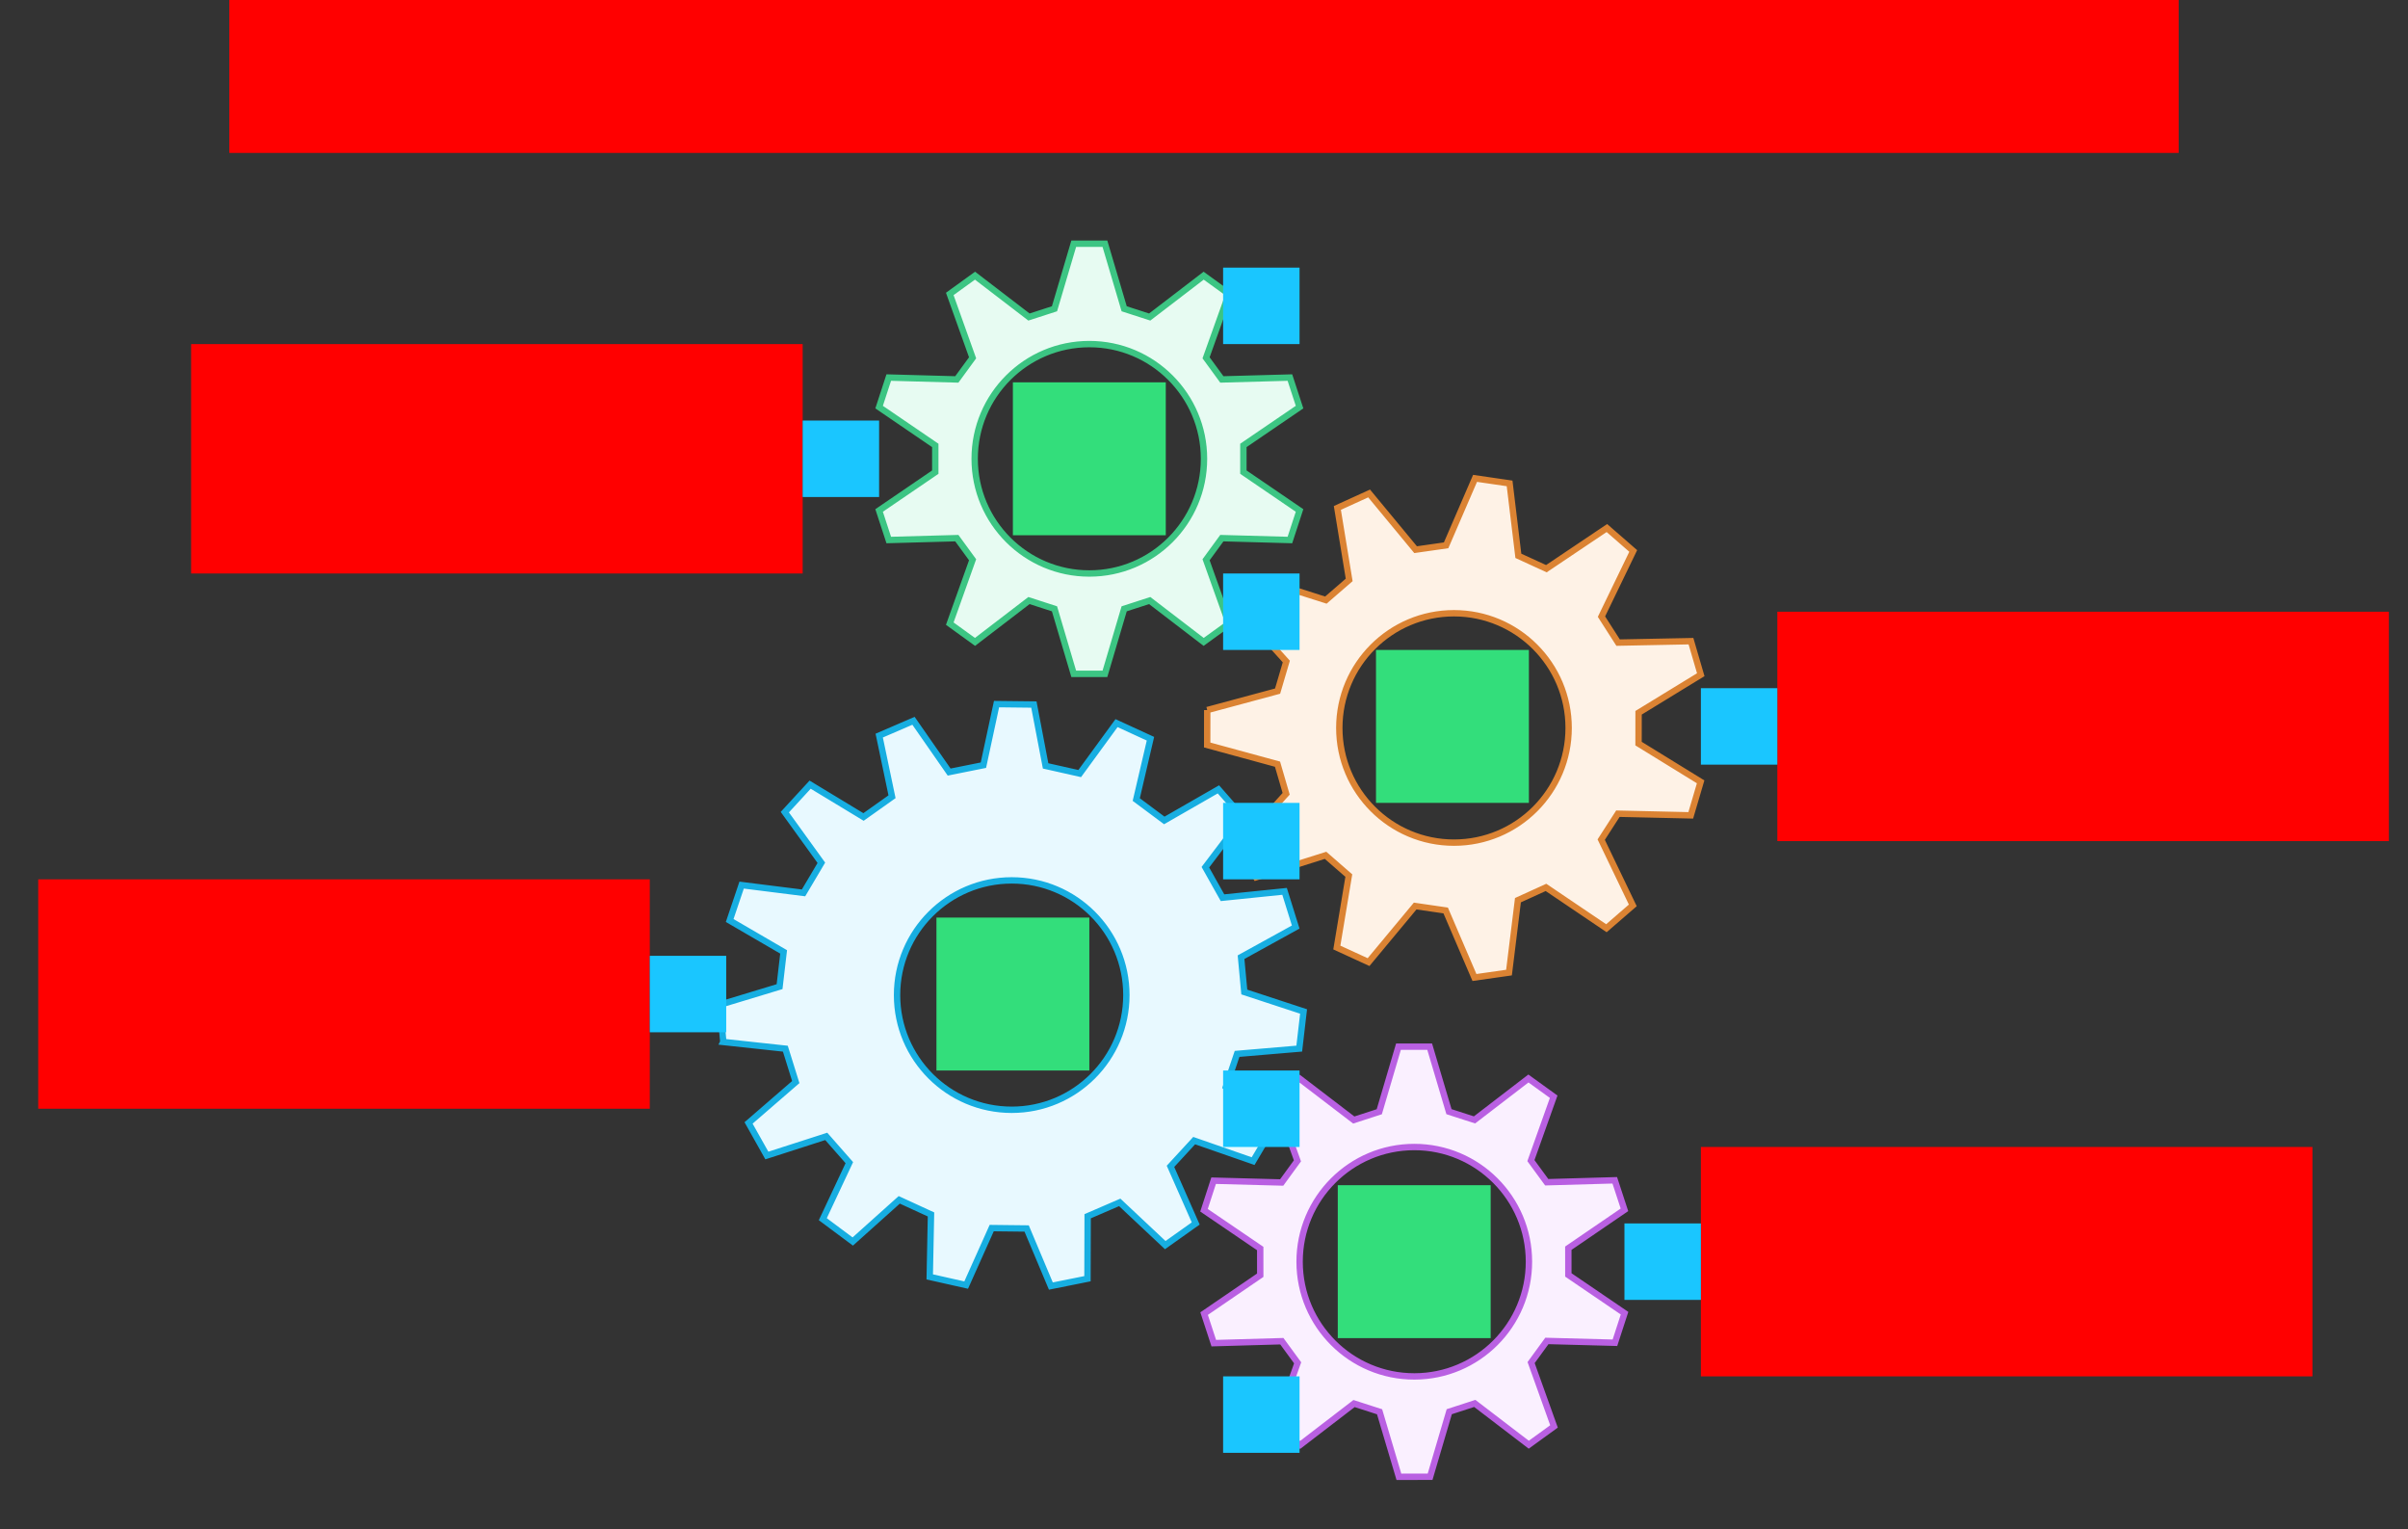
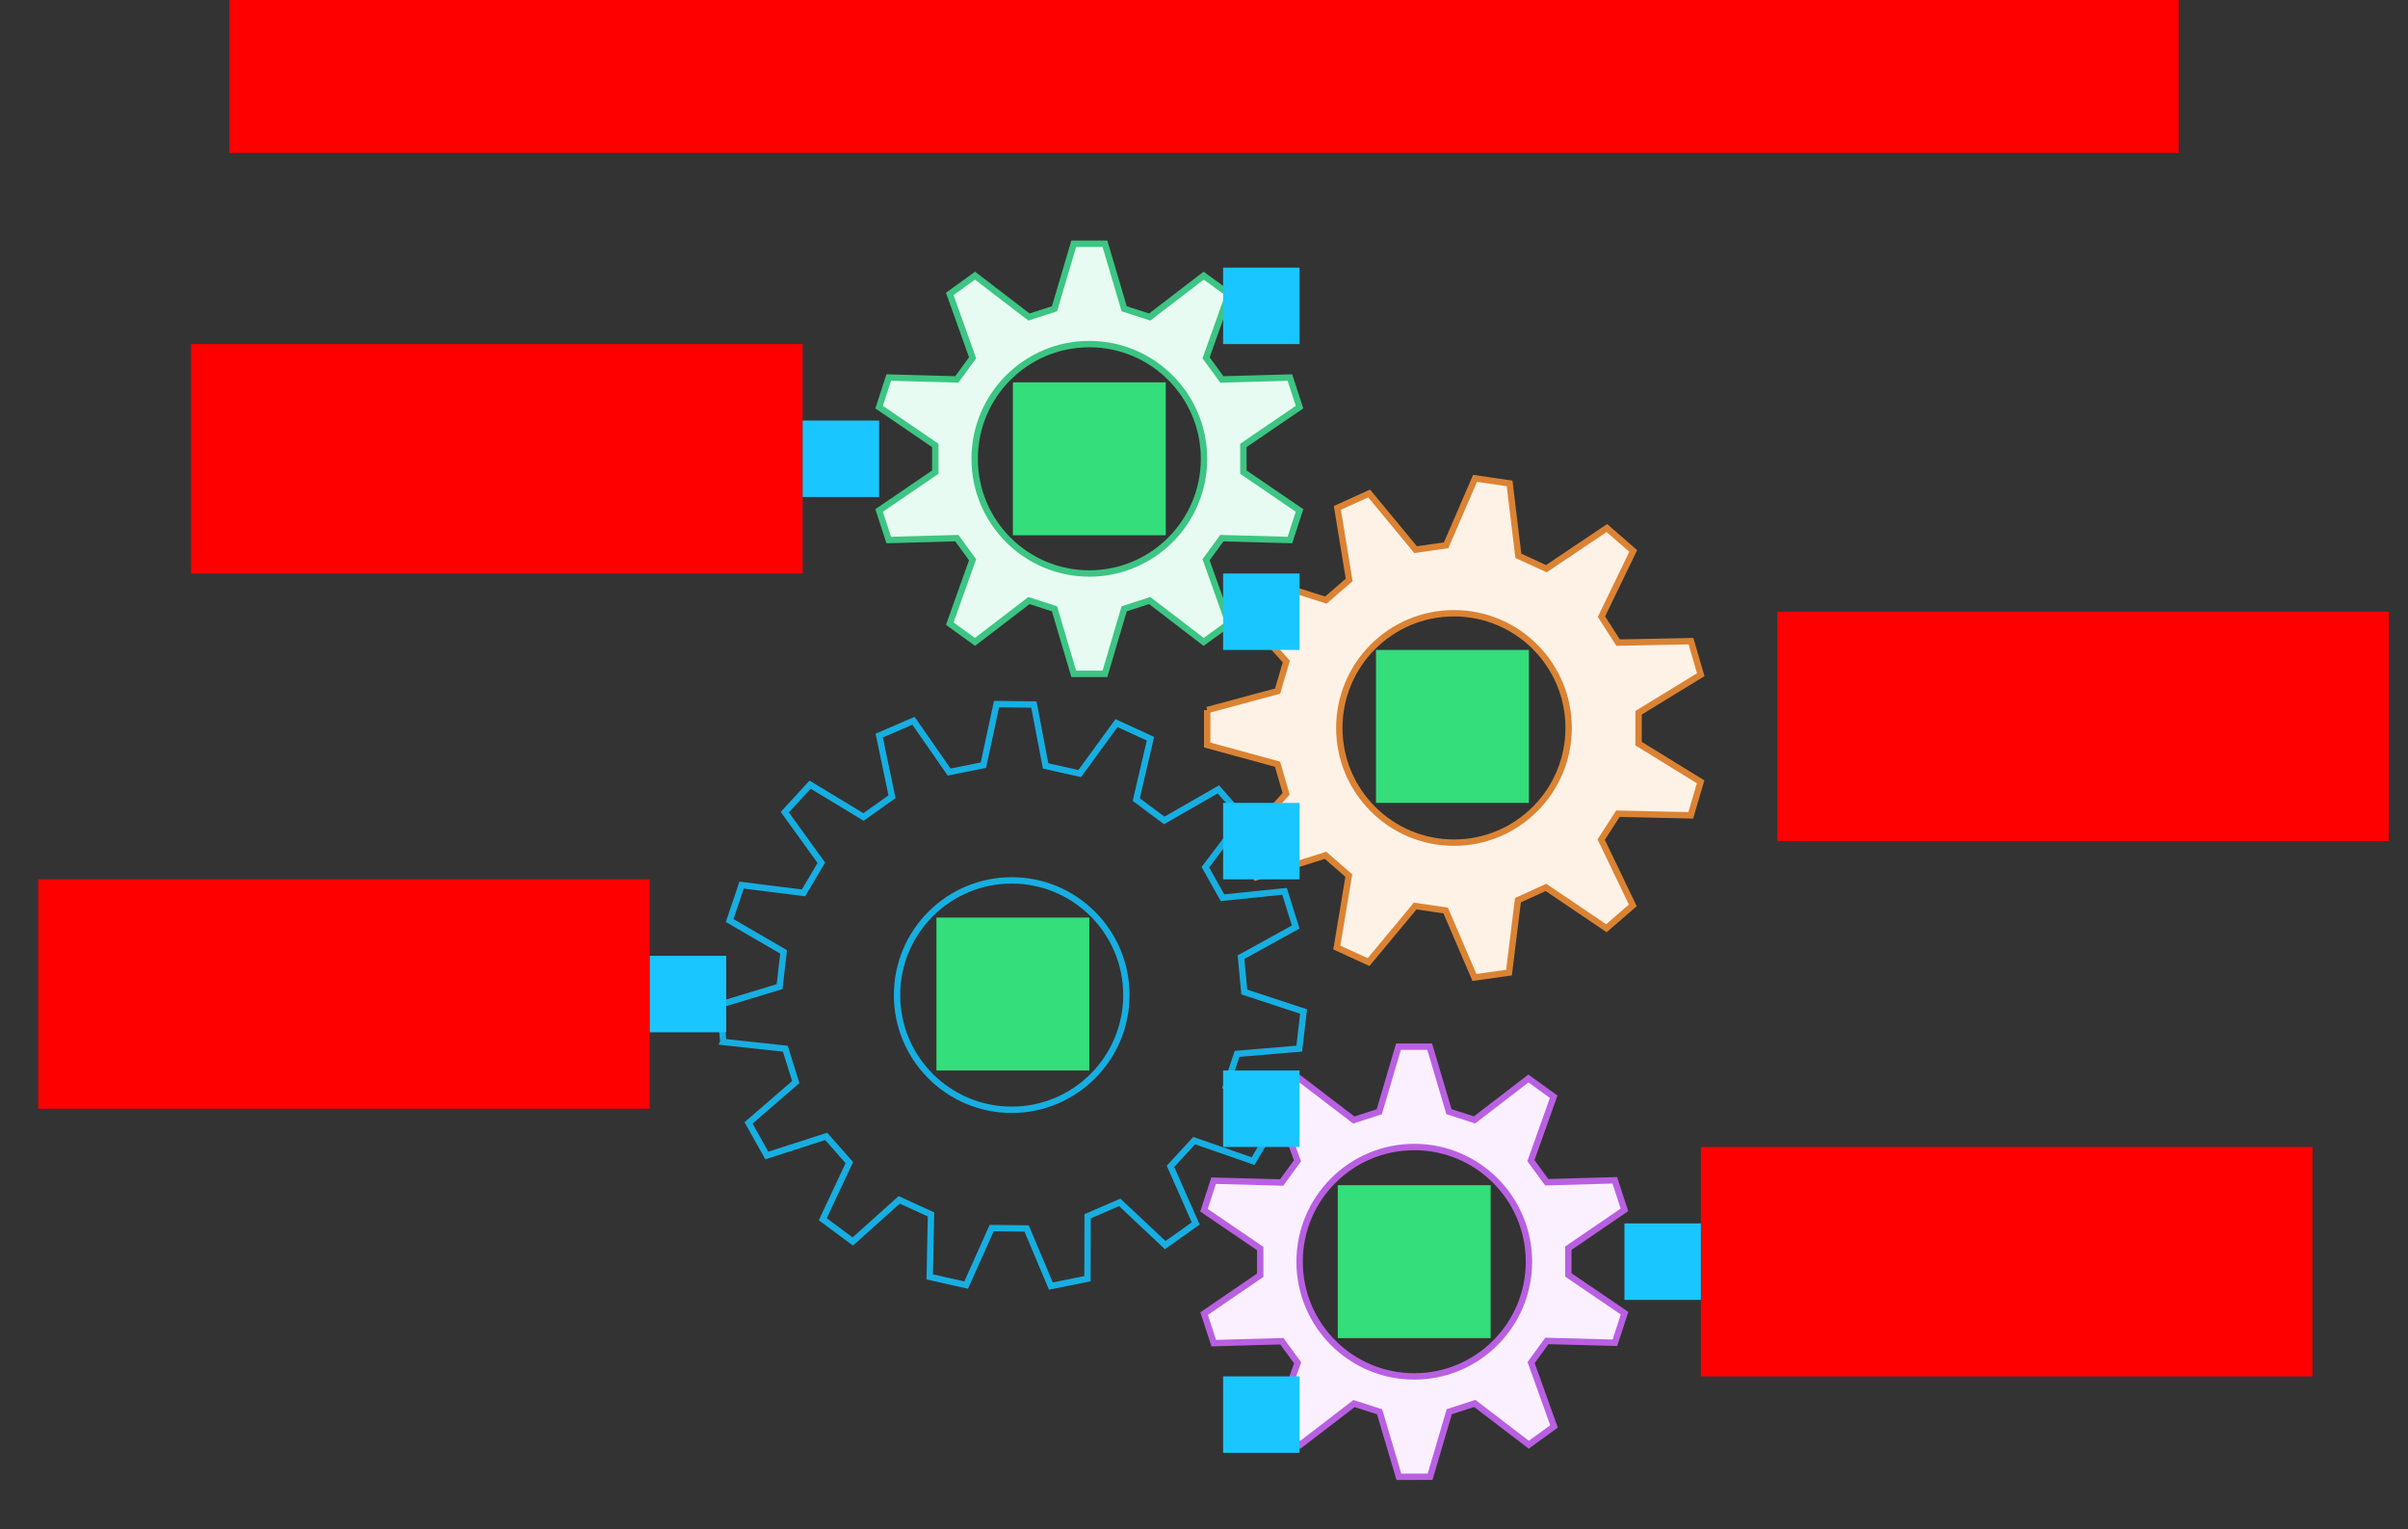
<svg xmlns="http://www.w3.org/2000/svg" width="756" height="480">
  <rect width="100%" height="100%" fill="#333333" stroke="none" />
  <g id="sequence-gears-vertical-v1--family--4">
    <g id="lines">
      <g id="g-4">
        <g id="cu">
          <path id="Exclude" transform="matrix(-1, -8.742278367890322e-8, -8.742278367890322e-8, 1, 510.033, 328.512)" fill="#faf0ff" d="M132.032 51.349 L114.386 63.358 L114.378 71.746 L132 83.79 C130.961 86.96 130.658 87.886 130.123 89.521 C129.844 90.371 129.503 91.413 128.963 93.063 L107.595 92.453 C106.863 93.454 106.297 94.228 105.781 94.933 C104.808 96.263 104.016 97.346 102.636 99.234 L109.781 119.29 C107.72 120.777 106.767 121.465 105.815 122.152 C104.863 122.839 103.911 123.526 101.85 125.014 L84.923 112.019 C82.369 112.842 81.061 113.264 79.135 113.885 L76.908 114.602 L70.847 135.01 L61.051 135 L55.031 114.581 C52.486 113.754 51.179 113.33 49.263 112.708 C48.611 112.497 47.888 112.262 47.021 111.981 L30.069 124.944 C28.011 123.452 27.06 122.763 26.109 122.073 C25.158 121.384 24.207 120.695 22.149 119.203 L29.333 99.161 C28.611 98.17 28.05 97.4 27.54 96.7 C26.563 95.358 25.771 94.272 24.388 92.371 L3.019 92.939 C1.951 89.657 1.665 88.779 1.097 87.032 C0.83 86.212 0.501 85.201 0 83.66 L17.645 71.651 L17.654 63.263 L0.032 51.219 C1.104 47.948 1.392 47.066 1.961 45.33 C2.23 44.508 2.562 43.495 3.069 41.947 L24.437 42.556 C25.163 41.564 25.726 40.794 26.239 40.093 C27.217 38.756 28.01 37.672 29.396 35.776 L22.251 15.72 C24.312 14.232 25.264 13.545 26.217 12.858 C27.169 12.17 28.121 11.483 30.182 9.995 L47.109 22.991 C49.634 22.177 50.941 21.756 52.833 21.146 L55.124 20.407 L61.184 0 L70.98 0.01 L77.001 20.429 C80.412 21.536 81.598 21.921 85.01 23.028 L101.963 10.066 C104.021 11.558 104.972 12.247 105.923 12.936 C106.874 13.625 107.824 14.315 109.883 15.806 L102.699 35.848 C103.43 36.853 103.996 37.63 104.512 38.337 C105.48 39.666 106.27 40.75 107.644 42.638 L129.013 42.071 C130.045 45.242 130.347 46.169 130.879 47.804 C131.155 48.655 131.495 49.698 132.032 51.349 Z M30.016 67.47 C29.996 87.352 46.098 103.485 65.98 103.505 C85.862 103.525 101.996 87.422 102.016 67.54 C102.035 47.659 85.933 31.525 66.051 31.505 C46.169 31.485 30.035 47.588 30.016 67.47 Z" />
          <path id="Exclude_1" transform="matrix(-1, -8.742278367890322e-8, -8.742278367890322e-8, 1, 510.033, 328.512)" fill="none" stroke="#b960e2" stroke-width="2" stroke-linejoin="miter" stroke-linecap="none" stroke-miterlimit="4" d="M 132.032 51.349 L 114.386 63.358 L 114.378 71.746 L 132 83.79 C 130.961 86.96 130.658 87.886 130.123 89.521 C 129.844 90.371 129.503 91.413 128.963 93.063 L 107.595 92.453 C 106.863 93.454 106.297 94.228 105.781 94.933 C 104.808 96.263 104.016 97.346 102.636 99.234 L 109.781 119.29 C 107.72 120.777 106.767 121.465 105.815 122.152 C 104.863 122.839 103.911 123.526 101.85 125.014 L 84.923 112.019 C 82.369 112.842 81.061 113.263 79.135 113.885 L 76.908 114.602 L 70.847 135.01 L 61.051 135 L 55.031 114.581 C 52.486 113.754 51.179 113.331 49.263 112.708 C 48.61 112.497 47.888 112.262 47.021 111.981 L 30.069 124.944 C 28.011 123.452 27.06 122.763 26.109 122.073 C 25.158 121.384 24.207 120.695 22.149 119.203 L 29.333 99.161 C 28.611 98.17 28.05 97.4 27.54 96.7 C 26.563 95.358 25.771 94.272 24.388 92.371 L 3.019 92.939 C 1.951 89.657 1.665 88.779 1.097 87.032 C 0.83 86.212 0.501 85.201 0 83.66 L 17.645 71.651 L 17.654 63.263 L 0.032 51.219 C 1.104 47.948 1.392 47.066 1.961 45.33 C 2.23 44.508 2.562 43.495 3.069 41.947 L 24.437 42.556 C 25.163 41.564 25.726 40.794 26.239 40.093 C 27.217 38.756 28.01 37.672 29.396 35.776 L 22.251 15.72 C 24.312 14.232 25.264 13.545 26.217 12.858 C 27.169 12.17 28.121 11.483 30.182 9.995 L 47.109 22.991 C 49.634 22.177 50.941 21.756 52.833 21.146 L 55.124 20.407 L 61.184 0 L 70.98 0.01 L 77.001 20.429 C 80.412 21.536 81.598 21.921 85.01 23.028 L 101.963 10.066 C 104.021 11.558 104.972 12.247 105.923 12.936 C 106.874 13.625 107.825 14.315 109.883 15.806 L 102.699 35.848 C 103.43 36.853 103.996 37.63 104.512 38.337 C 105.48 39.666 106.27 40.75 107.644 42.638 L 129.013 42.071 C 130.045 45.242 130.347 46.169 130.879 47.804 C 131.155 48.655 131.495 49.698 132.032 51.349 Z M 30.016 67.47 C 29.996 87.352 46.098 103.485 65.98 103.505 C 85.862 103.525 101.996 87.422 102.016 67.54 C 102.035 47.659 85.933 31.525 66.051 31.505 C 46.169 31.485 30.035 47.588 30.016 67.47 Z" />
        </g>
      </g>
      <g id="g-3">
        <g id="cu_1">
-           <path id="Exclude_2" transform="matrix(1, -1.6543612251060553e-22, -1.6543612251060553e-22, -1, 226, 403.656)" fill="#e8f9ff" d="M0.545 82.454 C0.666 81.157 0.787 79.859 1.091 76.613 L1.089 76.61 L20.564 74.506 C21.802 70.535 22.153 69.41 23.027 66.608 L23.833 64.023 L9.014 51.202 L10.867 47.901 C12.132 45.647 12.398 45.173 14.757 40.973 L33.404 46.979 L40.651 38.735 L32.323 20.988 C34.001 19.738 35.033 18.97 35.832 18.375 C37.523 17.115 38.178 16.627 41.727 13.983 L56.321 27.062 C58.697 25.971 60.001 25.371 61.306 24.771 C62.61 24.172 63.915 23.573 66.29 22.481 L65.894 2.878 C69.073 2.163 70.343 1.878 71.614 1.592 C72.883 1.307 74.153 1.021 77.332 0.306 L85.349 18.196 C87.992 18.166 89.43 18.149 90.881 18.132 C92.301 18.116 93.733 18.099 96.319 18.07 L103.923 0 C108.77 0.972 109.201 1.059 111.916 1.604 C112.78 1.777 113.875 1.997 115.417 2.307 L115.472 21.914 C117.872 22.951 119.19 23.52 120.508 24.089 C121.826 24.658 123.144 25.227 125.545 26.264 L139.834 12.853 C142.492 14.739 143.554 15.492 144.615 16.246 C145.677 16.999 146.739 17.753 149.397 19.64 L141.48 37.573 C143.252 39.498 144.224 40.554 145.197 41.611 C146.17 42.668 147.142 43.724 148.914 45.649 L167.417 39.214 C169.079 42.021 169.743 43.142 170.407 44.263 C171.07 45.383 171.734 46.505 173.395 49.308 L158.875 62.468 C159.711 64.948 160.171 66.309 160.63 67.67 C161.089 69.031 161.548 70.393 162.385 72.872 L181.903 74.527 C182.281 77.766 182.432 79.06 182.583 80.354 C182.734 81.649 182.885 82.943 183.263 86.182 L164.651 92.293 C164.407 94.898 164.274 96.329 164.14 97.76 C164.007 99.19 163.873 100.621 163.63 103.226 L180.789 112.685 C179.819 115.796 179.431 117.04 179.043 118.283 C178.654 119.527 178.267 120.771 177.295 123.885 L157.809 121.891 C156.527 124.174 155.823 125.427 155.119 126.681 C154.416 127.932 153.713 129.184 152.434 131.462 L164.266 147.088 L161.858 149.827 C160.072 151.859 159.758 152.216 156.523 155.898 L139.531 146.142 C138.38 147 137.513 147.646 136.776 148.196 C134.826 149.648 133.774 150.432 130.731 152.699 L135.19 171.792 L124.537 176.688 L112.979 160.857 C110.428 161.431 109.027 161.746 107.627 162.061 C106.226 162.376 104.825 162.691 102.274 163.264 L98.59 182.522 L86.868 182.657 L82.745 163.488 C80.181 162.973 78.774 162.691 77.366 162.408 C75.959 162.125 74.551 161.843 71.988 161.328 L60.797 177.421 L50.033 172.772 L54.053 153.582 C51.92 152.069 50.749 151.238 49.578 150.406 C48.407 149.575 47.236 148.744 45.104 147.23 L28.341 157.375 C26.134 154.977 25.251 154.019 24.369 153.061 C23.487 152.103 22.605 151.144 20.397 148.747 L31.866 132.852 C30.531 130.598 29.799 129.362 29.066 128.125 C28.335 126.89 27.603 125.655 26.271 123.407 L6.836 125.851 C5.559 122.065 5.222 121.065 4.672 119.437 C4.325 118.408 3.893 117.128 3.086 114.734 L20.021 104.882 C19.718 102.283 19.552 100.856 19.385 99.429 C19.218 98.002 19.052 96.574 18.749 93.975 L0 88.295 C0.303 85.049 0.424 83.751 0.545 82.454 Z M127.631 91.328 C127.631 71.446 111.512 55.328 91.63 55.328 C71.749 55.328 55.63 71.446 55.63 91.328 C55.63 111.21 71.749 127.328 91.63 127.328 C111.512 127.328 127.631 111.21 127.631 91.328 Z" />
          <path id="Exclude_3" transform="matrix(1, -1.6543612251060553e-22, -1.6543612251060553e-22, -1, 226, 403.656)" fill="none" stroke="#17aee1" stroke-width="2" stroke-linejoin="miter" stroke-linecap="none" stroke-miterlimit="4" d="M 0.545 82.454 C 0.666 81.157 0.787 79.859 1.091 76.613 L 1.089 76.61 L 20.564 74.506 C 21.802 70.535 22.153 69.41 23.027 66.608 L 23.833 64.023 L 9.014 51.202 L 10.867 47.901 C 12.132 45.647 12.398 45.173 14.757 40.973 L 33.404 46.979 L 40.651 38.735 L 32.323 20.988 C 34.001 19.738 35.033 18.97 35.832 18.375 C 37.523 17.115 38.178 16.627 41.727 13.983 L 56.321 27.062 C 58.697 25.971 60.001 25.371 61.306 24.771 C 62.61 24.172 63.915 23.573 66.29 22.481 L 65.894 2.878 C 69.073 2.163 70.343 1.878 71.614 1.592 C 72.883 1.307 74.153 1.021 77.332 0.306 L 85.349 18.196 C 87.992 18.166 89.43 18.149 90.881 18.132 C 92.301 18.116 93.733 18.099 96.319 18.07 L 103.923 0 C 108.77 0.972 109.201 1.059 111.916 1.604 C 112.78 1.777 113.875 1.997 115.417 2.307 L 115.472 21.914 C 117.873 22.951 119.19 23.52 120.508 24.089 C 121.826 24.658 123.144 25.227 125.545 26.264 L 139.834 12.853 C 142.492 14.739 143.554 15.492 144.615 16.246 C 145.677 16.999 146.739 17.753 149.397 19.64 L 141.48 37.573 C 143.252 39.498 144.224 40.554 145.197 41.611 C 146.17 42.668 147.142 43.724 148.914 45.649 L 167.417 39.214 C 169.079 42.021 169.743 43.142 170.407 44.263 C 171.071 45.383 171.734 46.505 173.395 49.308 L 158.875 62.468 C 159.711 64.948 160.171 66.309 160.63 67.67 C 161.089 69.031 161.548 70.393 162.385 72.872 L 181.903 74.527 C 182.281 77.766 182.432 79.06 182.583 80.354 C 182.734 81.649 182.885 82.943 183.263 86.182 L 164.651 92.293 C 164.407 94.898 164.274 96.329 164.14 97.76 C 164.007 99.19 163.873 100.621 163.63 103.226 L 180.789 112.685 C 179.819 115.796 179.431 117.04 179.043 118.283 C 178.655 119.527 178.267 120.771 177.295 123.885 L 157.809 121.891 C 156.527 124.174 155.823 125.427 155.119 126.681 C 154.417 127.932 153.713 129.184 152.434 131.462 L 164.266 147.088 L 161.858 149.827 C 160.072 151.859 159.758 152.216 156.523 155.898 L 139.531 146.143 C 138.38 147 137.513 147.646 136.776 148.196 C 134.826 149.648 133.774 150.432 130.731 152.699 L 135.19 171.792 L 124.537 176.688 L 112.979 160.857 C 110.428 161.431 109.027 161.746 107.627 162.061 C 106.226 162.376 104.825 162.691 102.274 163.264 L 98.59 182.522 L 86.868 182.656 L 82.745 163.488 C 80.181 162.973 78.774 162.691 77.366 162.408 C 75.959 162.125 74.551 161.843 71.988 161.328 L 60.797 177.421 L 50.033 172.772 L 54.053 153.582 C 51.92 152.069 50.749 151.238 49.578 150.406 C 48.407 149.575 47.236 148.744 45.104 147.23 L 28.341 157.375 C 26.134 154.977 25.251 154.019 24.369 153.061 C 23.487 152.103 22.605 151.144 20.397 148.746 L 31.866 132.852 C 30.531 130.598 29.799 129.362 29.066 128.125 C 28.335 126.89 27.603 125.655 26.271 123.407 L 6.836 125.851 C 5.559 122.066 5.222 121.065 4.672 119.437 C 4.325 118.408 3.893 117.128 3.086 114.734 L 20.021 104.882 C 19.718 102.283 19.552 100.856 19.385 99.429 C 19.218 98.002 19.052 96.574 18.749 93.975 L 0 88.295 C 0.303 85.049 0.424 83.751 0.545 82.454 Z M 127.63 91.328 C 127.63 71.446 111.513 55.328 91.63 55.328 C 71.749 55.328 55.63 71.446 55.63 91.328 C 55.63 111.21 71.749 127.328 91.63 127.328 C 111.513 127.328 127.63 111.21 127.63 91.328 Z" />
        </g>
      </g>
      <g id="g-2">
        <g id="cu_2">
          <path id="Exclude_4" transform="matrix(-4.371138828673793e-8, 1, 1, 4.371138828673793e-8, 379, 150.146)" fill="#fef2e6" d="M79.681 0.005 C77.635 0.007 76.666 0.008 72.721 0.013 L72.725 0.013 L66.773 22.105 C64.739 22.705 63.434 23.089 62.129 23.474 C60.823 23.859 59.518 24.244 57.484 24.843 L40.476 9.517 C38.906 10.528 37.896 11.179 37.086 11.7 C35.383 12.797 34.561 13.327 31.26 15.452 L38.208 37.256 L36.69 39.011 C35.019 40.944 34.068 42.043 31.877 44.577 L9.278 40.868 C8.075 43.509 7.54 44.683 7.004 45.861 C6.47 47.034 5.935 48.21 4.737 50.84 L22.38 65.433 C22.081 67.533 21.889 68.881 21.697 70.229 C21.505 71.573 21.313 72.919 21.015 75.013 L0 84.1 C0.417 86.964 0.603 88.242 0.788 89.52 C0.974 90.798 1.16 92.076 1.577 94.943 L24.313 97.692 C25.467 100.207 26.082 101.546 26.861 103.245 C27.275 104.148 27.736 105.152 28.349 106.488 L15.591 125.485 C18.652 129.006 18.982 129.386 20.979 131.681 C21.462 132.237 22.043 132.905 22.784 133.757 L43.395 123.789 L51.551 129.01 L51.099 151.885 C52.195 152.205 53.052 152.455 53.763 152.663 C56.665 153.51 57.158 153.654 61.626 154.959 L73.566 135.439 L83.251 135.428 L95.251 154.919 C98.03 154.1 99.269 153.735 100.509 153.37 C101.749 153.005 102.988 152.639 105.768 151.82 L105.248 128.946 C107.03 127.798 108.174 127.062 109.319 126.325 C110.463 125.589 111.607 124.852 113.389 123.704 L134.029 133.623 L141.198 125.334 L128.383 106.367 C129.387 104.162 129.98 102.86 130.632 101.428 C131.121 100.356 131.642 99.211 132.394 97.561 L155.121 94.757 L156.665 83.911 L135.624 74.875 C135.356 73.034 135.172 71.772 134.999 70.58 C134.777 69.058 134.573 67.651 134.231 65.299 L151.83 50.664 C150.622 48.032 150.083 46.858 149.544 45.683 C149.005 44.509 148.467 43.335 147.259 40.703 L124.671 44.465 L118.317 37.159 L125.2 15.338 L123.038 13.955 C120.335 12.224 119.973 11.993 115.966 9.427 L99.003 24.794 C94.981 23.619 93.804 23.275 89.853 22.121 L89.706 22.078 L83.687 0 L79.681 0.005 Z M78.334 113.48 C58.452 113.48 42.334 97.362 42.334 77.48 C42.334 57.598 58.452 41.48 78.334 41.48 C98.216 41.48 114.334 57.598 114.334 77.48 C114.334 97.362 98.216 113.48 78.334 113.48 Z" />
          <path id="Exclude_5" transform="matrix(-4.371138828673793e-8, 1, 1, 4.371138828673793e-8, 379, 150.146)" fill="none" stroke="#db8333" stroke-width="2" stroke-linejoin="miter" stroke-linecap="none" stroke-miterlimit="4" d="M 79.681 0.005 C 77.635 0.007 76.666 0.008 72.721 0.013 L 72.725 0.013 L 66.773 22.105 C 64.739 22.705 63.434 23.089 62.129 23.474 C 60.823 23.859 59.518 24.244 57.484 24.843 L 40.476 9.517 C 38.906 10.528 37.896 11.179 37.086 11.7 C 35.383 12.797 34.561 13.327 31.26 15.452 L 38.208 37.256 L 36.69 39.011 C 35.019 40.944 34.068 42.043 31.877 44.577 L 9.278 40.868 C 8.075 43.509 7.54 44.683 7.004 45.861 C 6.47 47.034 5.935 48.21 4.737 50.84 L 22.38 65.433 C 22.081 67.533 21.889 68.881 21.697 70.229 C 21.505 71.573 21.313 72.919 21.015 75.013 L 0 84.1 C 0.417 86.964 0.603 88.242 0.788 89.52 C 0.974 90.798 1.16 92.076 1.577 94.943 L 24.313 97.692 C 25.467 100.207 26.082 101.546 26.861 103.245 C 27.275 104.148 27.736 105.152 28.349 106.488 L 15.591 125.485 C 18.652 129.006 18.982 129.386 20.979 131.681 C 21.462 132.237 22.043 132.905 22.784 133.757 L 43.395 123.789 L 51.551 129.01 L 51.099 151.886 C 52.195 152.205 53.052 152.455 53.763 152.663 C 56.665 153.51 57.158 153.654 61.626 154.959 L 73.566 135.439 L 83.251 135.428 L 95.251 154.919 C 98.03 154.1 99.269 153.735 100.509 153.37 C 101.749 153.005 102.989 152.639 105.768 151.82 L 105.248 128.946 C 107.03 127.798 108.174 127.061 109.319 126.325 C 110.463 125.588 111.607 124.852 113.389 123.704 L 134.029 133.623 L 141.198 125.334 L 128.383 106.367 C 129.387 104.162 129.98 102.86 130.632 101.428 C 131.12 100.356 131.642 99.211 132.394 97.561 L 155.121 94.757 L 156.665 83.911 L 135.624 74.875 C 135.356 73.034 135.172 71.772 134.999 70.58 C 134.777 69.058 134.573 67.651 134.231 65.299 L 151.83 50.664 C 150.622 48.032 150.083 46.858 149.544 45.683 C 149.006 44.509 148.467 43.335 147.259 40.703 L 124.671 44.465 L 118.317 37.159 L 125.2 15.338 L 123.038 13.955 C 120.335 12.224 119.973 11.993 115.966 9.427 L 99.003 24.794 C 94.981 23.619 93.804 23.275 89.853 22.121 L 89.706 22.078 L 83.687 0 L 79.681 0.005 Z M 78.334 113.48 C 58.452 113.48 42.334 97.362 42.334 77.48 C 42.334 57.598 58.452 41.48 78.334 41.48 C 98.216 41.48 114.334 57.598 114.334 77.48 C 114.334 97.362 98.216 113.48 78.334 113.48 Z" />
        </g>
      </g>
      <g id="g-1">
        <g id="cu_3">
          <path id="Exclude_6" transform="matrix(1, 0, 0, -1, 276, 211.5)" fill="#e7fbf2" d="M0 51.279 L17.634 63.306 L17.634 71.694 L2.8361e-6 83.721 C1.035 86.892 1.338 87.818 1.871 89.453 C2.149 90.304 2.489 91.346 3.028 92.996 L24.396 92.408 C25.127 93.409 25.693 94.184 26.208 94.889 C27.179 96.22 27.971 97.304 29.349 99.193 L22.184 119.242 C24.244 120.731 25.195 121.42 26.147 122.108 C27.098 122.796 28.05 123.484 30.11 124.974 L47.049 111.995 C49.602 112.821 50.91 113.244 52.836 113.867 L55.062 114.587 L61.102 135 L70.898 135 L76.938 114.587 C79.484 113.763 80.791 113.34 82.709 112.72 C83.361 112.509 84.084 112.275 84.951 111.995 L101.89 124.974 C103.95 123.484 104.902 122.796 105.853 122.108 C106.805 121.42 107.756 120.731 109.816 119.242 L102.651 99.193 C103.375 98.202 103.936 97.432 104.447 96.733 C105.426 95.392 106.218 94.307 107.604 92.408 L128.972 92.996 C130.043 89.715 130.33 88.837 130.9 87.091 C131.167 86.272 131.497 85.261 132 83.721 L114.366 71.694 L114.366 63.306 L132 51.279 C130.932 48.007 130.644 47.125 130.077 45.388 C129.808 44.566 129.478 43.553 128.972 42.004 L107.604 42.592 C106.879 41.599 106.316 40.828 105.804 40.127 C104.827 38.789 104.035 37.704 102.651 35.807 L109.816 15.758 C107.756 14.269 106.805 13.58 105.853 12.892 C104.902 12.204 103.95 11.516 101.89 10.026 L84.951 23.005 C82.426 22.188 81.12 21.766 79.228 21.154 L76.938 20.413 L70.898 0 L61.102 8.5638e-7 L55.062 20.413 C51.65 21.517 50.463 21.901 47.049 23.005 L30.11 10.026 C28.05 11.516 27.098 12.204 26.147 12.892 C25.195 13.58 24.244 14.269 22.184 15.758 L29.349 35.807 C28.616 36.811 28.049 37.587 27.533 38.294 C26.564 39.622 25.773 40.706 24.396 42.592 L3.028 42.004 C1.993 45.175 1.69 46.101 1.157 47.735 C0.879 48.586 0.539 49.629 0 51.279 Z M102.001 67.5 C102.001 87.382 85.883 103.5 66.001 103.5 C46.119 103.5 30.001 87.382 30.001 67.5 C30.001 47.618 46.119 31.5 66.001 31.5 C85.883 31.5 102.001 47.618 102.001 67.5 Z" />
          <path id="Exclude_7" transform="matrix(1, 0, 0, -1, 276, 211.5)" fill="none" stroke="#3cc583" stroke-width="2" stroke-linejoin="miter" stroke-linecap="none" stroke-miterlimit="4" d="M 0 51.279 L 17.634 63.306 L 17.634 71.694 L 0 83.721 C 1.035 86.892 1.338 87.818 1.871 89.453 C 2.149 90.304 2.489 91.346 3.028 92.996 L 24.396 92.408 C 25.127 93.409 25.693 94.184 26.208 94.889 C 27.179 96.22 27.971 97.304 29.349 99.193 L 22.184 119.242 C 24.244 120.731 25.195 121.42 26.147 122.108 C 27.098 122.796 28.05 123.484 30.11 124.974 L 47.049 111.995 C 49.602 112.821 50.91 113.244 52.836 113.867 L 55.062 114.587 L 61.102 135 L 70.898 135 L 76.938 114.587 C 79.484 113.763 80.791 113.34 82.709 112.72 C 83.361 112.509 84.084 112.275 84.951 111.995 L 101.89 124.974 C 103.95 123.484 104.902 122.796 105.853 122.108 C 106.805 121.42 107.756 120.731 109.816 119.242 L 102.651 99.193 C 103.375 98.202 103.936 97.432 104.447 96.733 C 105.426 95.392 106.218 94.307 107.604 92.408 L 128.972 92.996 C 130.043 89.715 130.33 88.837 130.9 87.091 C 131.167 86.272 131.497 85.261 132 83.721 L 114.366 71.694 L 114.366 63.306 L 132 51.279 C 130.932 48.007 130.644 47.125 130.077 45.388 C 129.809 44.566 129.478 43.553 128.972 42.004 L 107.604 42.592 C 106.879 41.599 106.316 40.828 105.804 40.127 C 104.827 38.789 104.035 37.704 102.651 35.807 L 109.816 15.758 C 107.756 14.269 106.805 13.58 105.853 12.892 C 104.902 12.204 103.95 11.516 101.89 10.026 L 84.951 23.005 C 82.426 22.188 81.12 21.766 79.228 21.154 L 76.938 20.413 L 70.898 0 L 61.102 8.5638e-7 L 55.062 20.413 C 51.65 21.517 50.463 21.901 47.049 23.005 L 30.11 10.026 C 28.05 11.516 27.098 12.204 26.147 12.892 C 25.195 13.58 24.244 14.269 22.184 15.758 L 29.349 35.807 C 28.616 36.811 28.049 37.587 27.533 38.294 C 26.564 39.622 25.773 40.706 24.396 42.592 L 3.028 42.004 C 1.993 45.175 1.69 46.101 1.157 47.735 C 0.879 48.586 0.539 49.629 0 51.279 Z M 102.001 67.5 C 102.001 87.382 85.883 103.5 66.001 103.5 C 46.119 103.5 30.001 87.382 30.001 67.5 C 30.001 47.618 46.119 31.5 66.001 31.5 C 85.883 31.5 102.001 47.618 102.001 67.5 Z" />
        </g>
      </g>
    </g>
    <rect id="ic-cc-4" fill="#33de7b1a" transform="matrix(4.371138828673793e-8, 1, -1, 4.371138828673793e-8, 468, 372)" width="48" height="48" rx="0" ry="0" />
    <rect id="ic-cc-3" fill="#33de7b1a" transform="matrix(4.371138828673793e-8, 1, -1, 4.371138828673793e-8, 342, 288)" width="48" height="48" rx="0" ry="0" />
    <rect id="ic-cc-2" fill="#33de7b1a" transform="matrix(4.371138828673793e-8, 1, -1, 4.371138828673793e-8, 480, 204)" width="48" height="48" rx="0" ry="0" />
    <rect id="ic-cc-1" fill="#33de7b1a" transform="matrix(4.371138828673793e-8, 1, -1, 4.371138828673793e-8, 366, 120.002)" width="48" height="48" rx="0" ry="0" />
    <rect id="tx-lc-4" fill="#ff00001a" transform="translate(534, 360)" width="192" height="72" rx="0" ry="0" />
    <rect id="tx-rc-3" fill="#ff00001a" transform="translate(12, 276)" width="192" height="72" rx="0" ry="0" />
    <rect id="tx-lc-2" fill="#ff00001a" transform="translate(558, 192)" width="192" height="72" rx="0" ry="0" />
    <rect id="tx-rc-1" fill="#ff00001a" transform="translate(60, 108)" width="192" height="72" rx="0" ry="0" />
    <rect id="tx-cb-title" fill="#ff00001a" transform="translate(72, 0)" width="612" height="48" rx="0" ry="0" />
    <rect id="bt-cc-remove-4" fill="#1ac6ff33" transform="matrix(4.371138828673793e-8, 1, 1, -4.371138828673793e-8, 510, 384)" width="24" height="24" rx="0" ry="0" />
    <rect id="bt-cc-remove-3" fill="#1ac6ff33" transform="matrix(4.371138828673793e-8, 1, 1, -4.371138828673793e-8, 204, 300.002)" width="24" height="24" rx="0" ry="0" />
-     <rect id="bt-cc-remove-2" fill="#1ac6ff33" transform="matrix(4.371138828673793e-8, 1, 1, -4.371138828673793e-8, 534, 216.002)" width="24" height="24" rx="0" ry="0" />
    <rect id="bt-cc-remove-1" fill="#1ac6ff33" transform="matrix(4.371138828673793e-8, 1, 1, -4.371138828673793e-8, 252, 132)" width="24" height="24" rx="0" ry="0" />
    <rect id="bt-cc-add-5" fill="#1ac6ff33" transform="matrix(-4.371138828673793e-8, 1, -1, -4.371138828673793e-8, 408, 432)" width="24" height="24" rx="0" ry="0" />
    <rect id="bt-cc-add-4" fill="#1ac6ff33" transform="matrix(-4.371138828673793e-8, 1, -1, -4.371138828673793e-8, 408, 336)" width="24" height="24" rx="0" ry="0" />
    <rect id="bt-cc-add-3" fill="#1ac6ff33" transform="matrix(-4.371138828673793e-8, 1, -1, -4.371138828673793e-8, 408, 252)" width="24" height="24" rx="0" ry="0" />
    <rect id="bt-cc-add-2" fill="#1ac6ff33" transform="matrix(-4.371138828673793e-8, 1, -1, -4.371138828673793e-8, 408, 180)" width="24" height="24" rx="0" ry="0" />
    <rect id="bt-cc-add-1" fill="#1ac6ff33" transform="matrix(-4.371138828673793e-8, 1, -1, -4.371138828673793e-8, 408, 84)" width="24" height="24" rx="0" ry="0" />
  </g>
</svg>